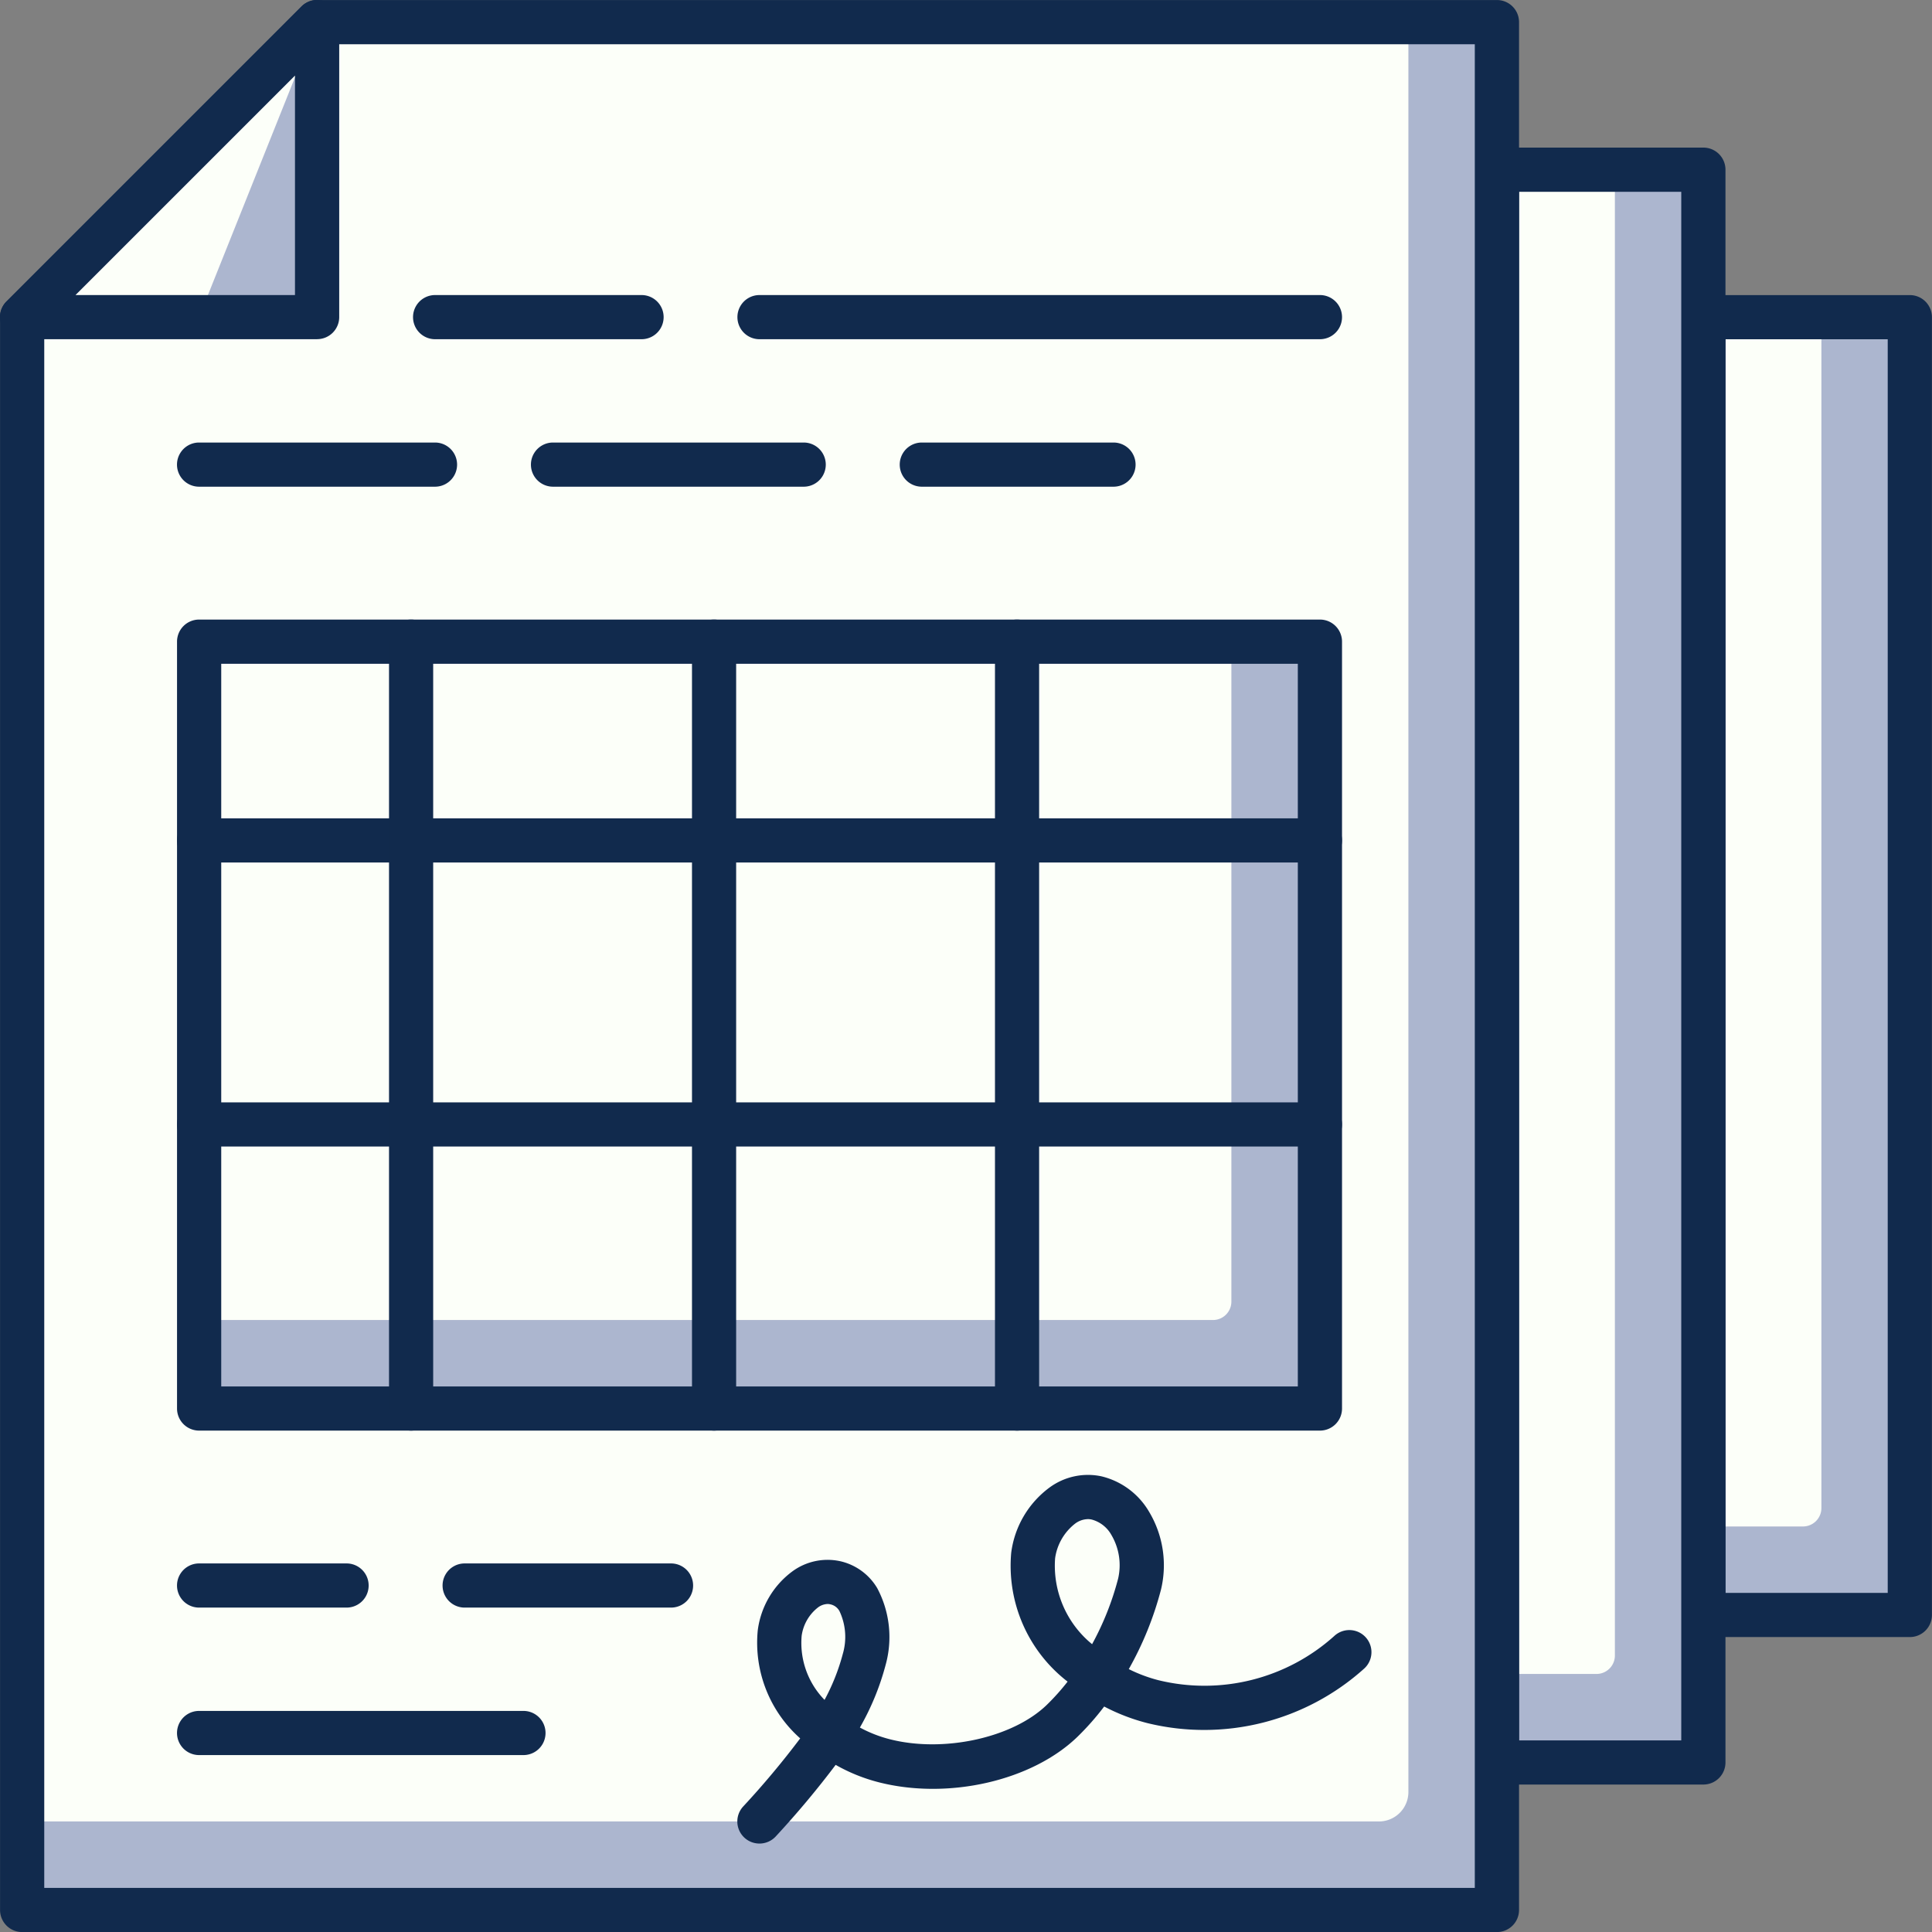
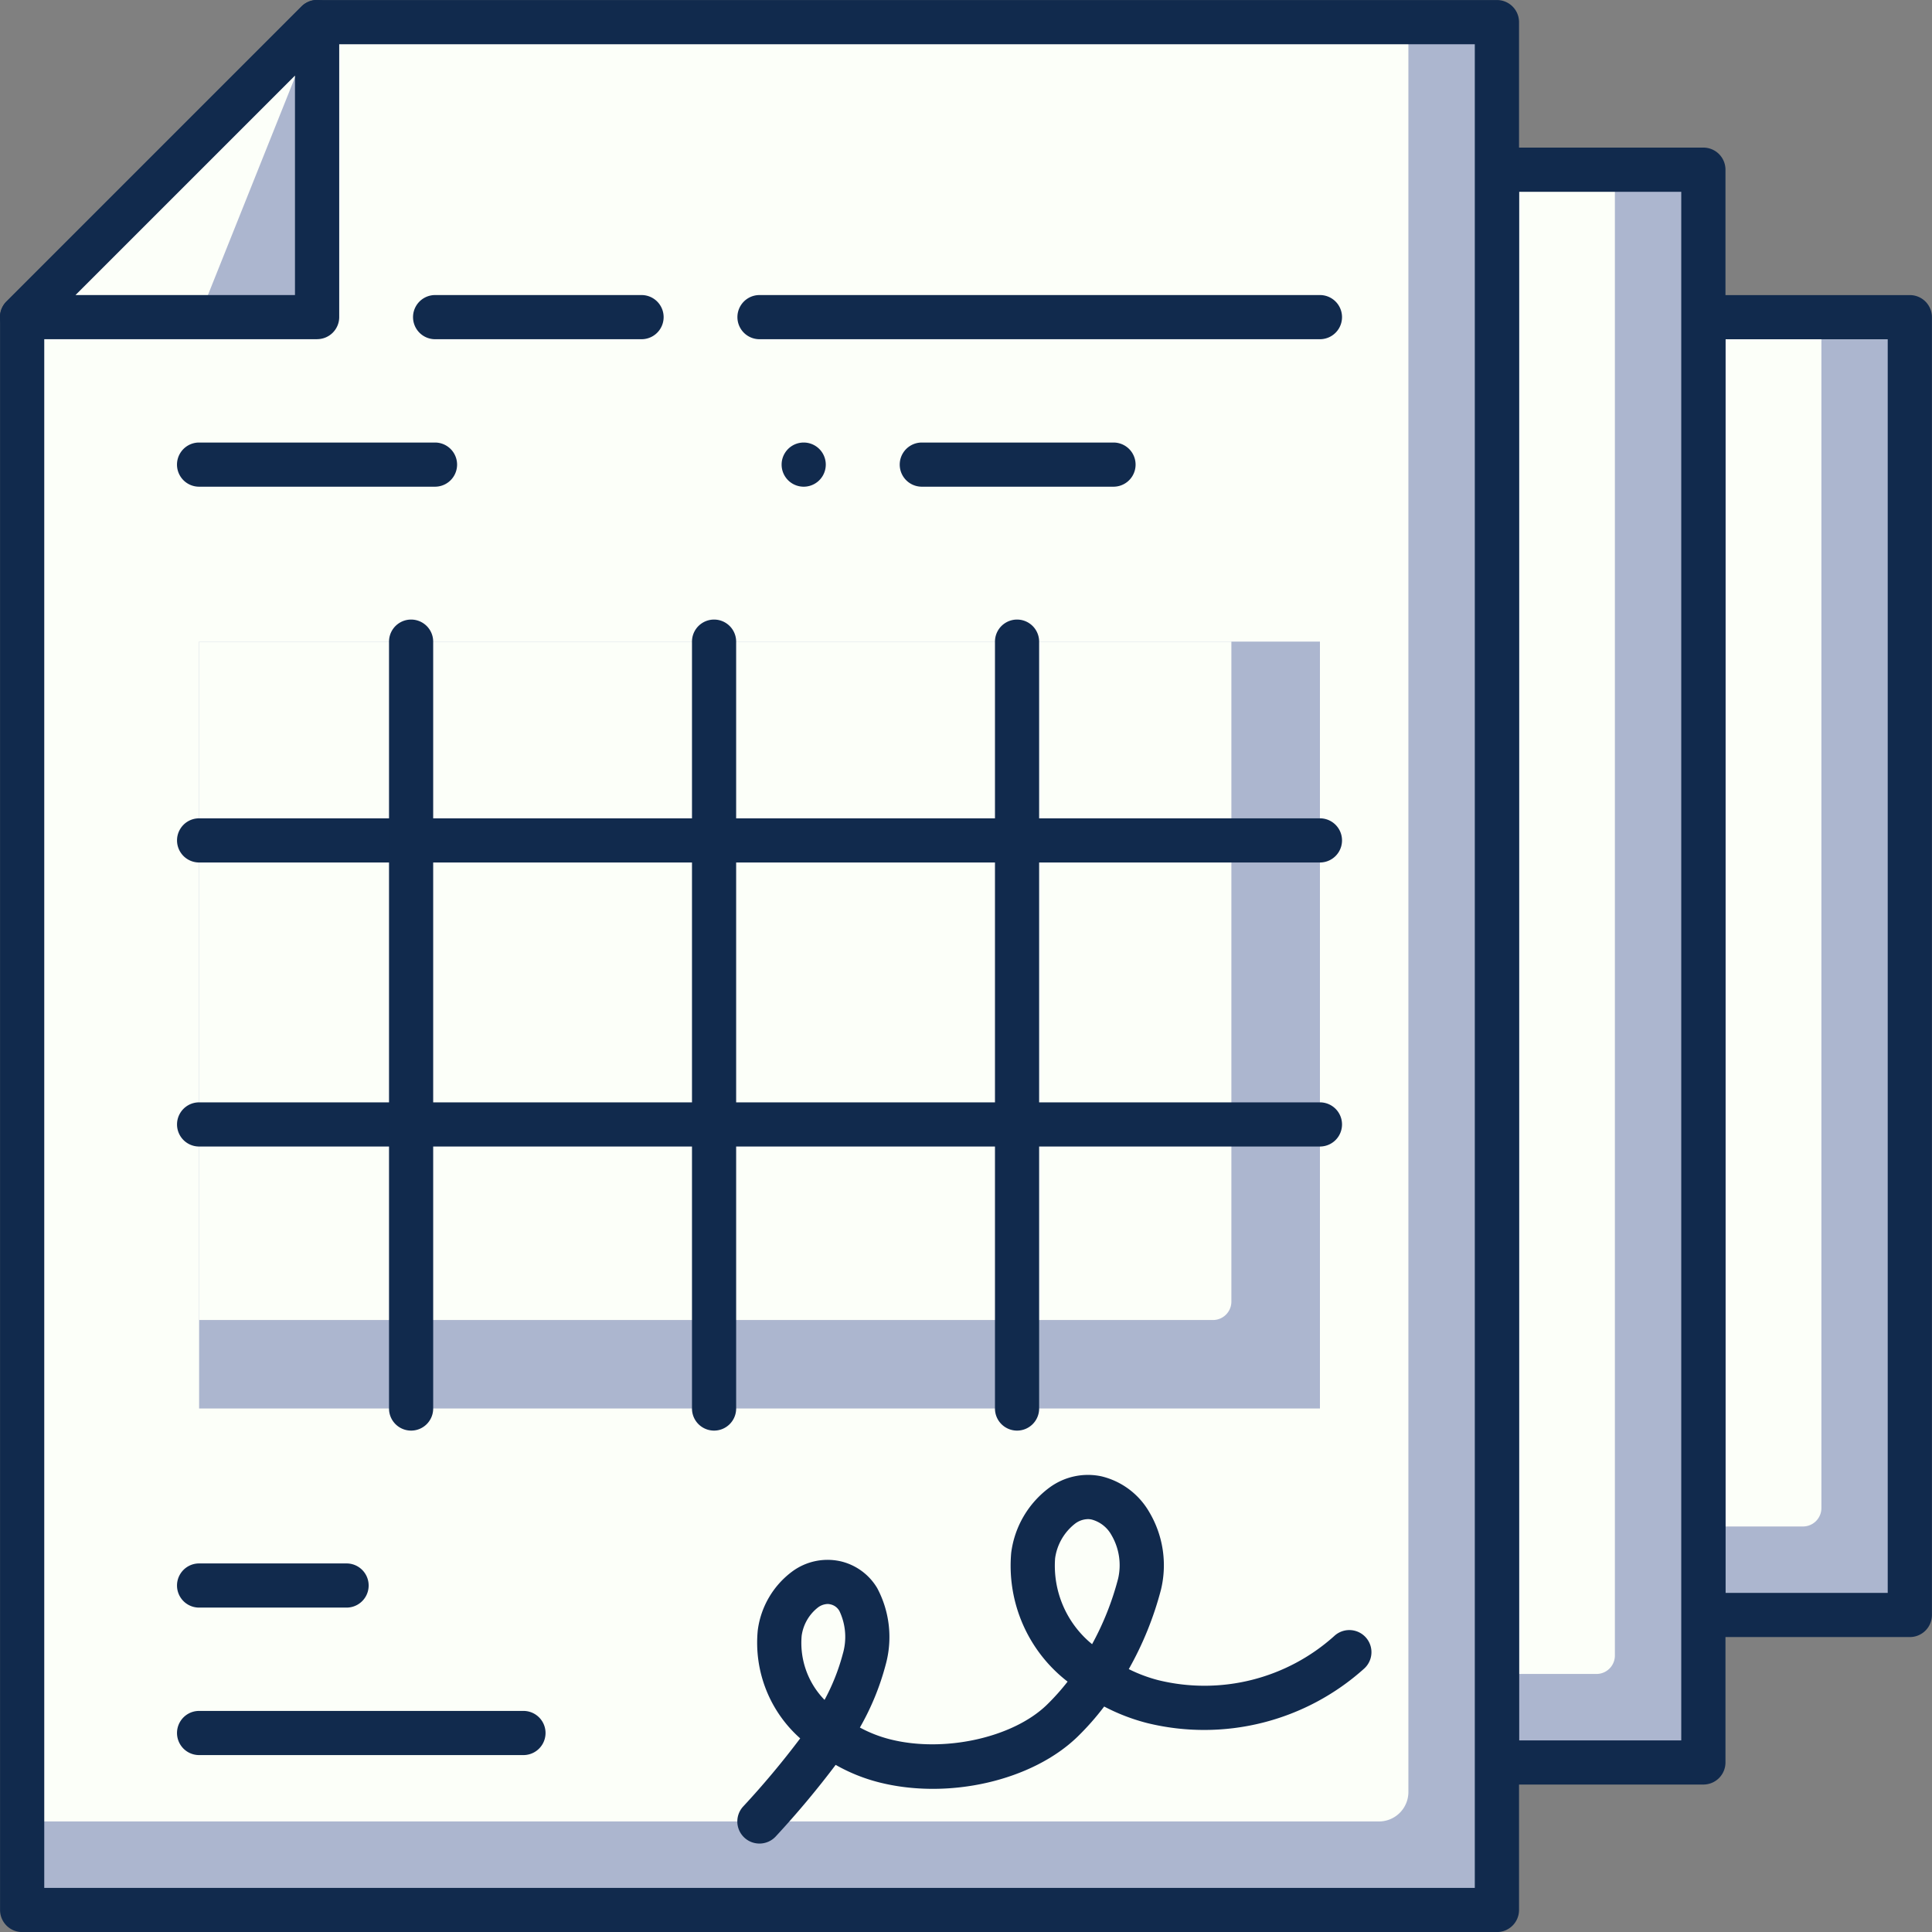
<svg xmlns="http://www.w3.org/2000/svg" width="104.997" height="105" viewBox="0 0 104.997 105">
  <rect x="0" y="0" width="104.997" height="105" fill="#808080" stroke="none" />
  <defs>
    <style>.a{fill:#acb6cf;}.b{fill:#fcfff9;}.c{fill:#112a4d;}</style>
  </defs>
  <g transform="translate(-99 -76)">
    <rect class="a" width="11.222" height="70.531" transform="translate(191.573 93.236)" />
    <path class="b" d="M0,0H6.413a0,0,0,0,1,0,0V64.722a1,1,0,0,1-1,1H0a0,0,0,0,1,0,0V0A0,0,0,0,1,0,0Z" transform="translate(191.573 93.236)" />
    <path class="c" d="M1728.6,2094.48h-11.222a1.2,1.2,0,0,1-1.2-1.2v-70.531a1.2,1.2,0,0,1,1.2-1.2H1728.6a1.2,1.2,0,0,1,1.2,1.2v70.531A1.2,1.2,0,0,1,1728.6,2094.48Zm-10.02-2.4h8.818V2023.95h-8.818Z" transform="translate(-1525.807 -1929.512)" />
    <rect class="a" width="11.222" height="86.561" transform="translate(180.35 85.221)" />
    <path class="b" d="M0,0H6.413a0,0,0,0,1,0,0V80.752a1,1,0,0,1-1,1H0a0,0,0,0,1,0,0V0A0,0,0,0,1,0,0Z" transform="translate(180.35 85.221)" />
    <path class="c" d="M1721.6,2105.51h-11.221a1.2,1.2,0,0,1-1.2-1.2v-86.561a1.2,1.2,0,0,1,1.2-1.2H1721.6a1.2,1.2,0,0,1,1.2,1.2v86.561A1.2,1.2,0,0,1,1721.6,2105.51Zm-10.019-2.4h8.816V2018.95h-8.816Z" transform="translate(-1530.027 -1932.527)" />
    <path class="a" d="M1740.075,2114.89h-80.149v-86.566c6.26-6.26,9.77-9.769,16.03-16.03h64.119Z" transform="translate(-1559.725 -1935.09)" />
-     <path class="a" d="M1740.075,2114.89h-80.149v-86.566c6.26-6.26,9.77-9.769,16.03-16.03h64.119Z" transform="translate(-1559.725 -1935.09)" />
    <path class="b" d="M1733.663,2110.079h-73.737v-81.755c6.26-6.26,9.77-9.769,16.03-16.03h59.31v96.182A1.6,1.6,0,0,1,1733.663,2110.079Z" transform="translate(-1559.725 -1935.09)" />
    <path class="c" d="M1740.528,2116.543h-80.149a1.2,1.2,0,0,1-1.2-1.2v-86.565a1.2,1.2,0,0,1,.351-.85l16.03-16.03a1.2,1.2,0,0,1,.851-.353h64.119a1.2,1.2,0,0,1,1.2,1.2v102.6A1.2,1.2,0,0,1,1740.528,2116.543Zm-78.947-2.4h77.745V2013.948h-62.42l-15.325,15.326Z" transform="translate(-1560.176 -1935.543)" />
    <path class="a" d="M1675.956,2012.294l-16.03,16.03h16.031Z" transform="translate(-1559.725 -1935.09)" />
    <path class="b" d="M1675.956,2012.294l-16.03,16.03h9.619Z" transform="translate(-1559.725 -1935.09)" />
    <path class="c" d="M1676.411,2029.977H1660.38a1.2,1.2,0,0,1-.851-2.052l16.03-16.03a1.2,1.2,0,0,1,2.053.85v16.03a1.2,1.2,0,0,1-1.2,1.2Zm-13.13-2.4h11.927v-11.925Z" transform="translate(-1560.177 -1935.543)" />
    <path class="c" d="M1715.837,2023.948h-30.458a1.2,1.2,0,1,1,0-2.4h30.458a1.2,1.2,0,0,1,0,2.4Z" transform="translate(-1545.103 -1929.513)" />
    <path class="c" d="M1685.6,2023.948h-11.219a1.2,1.2,0,0,1,0-2.4H1685.6a1.2,1.2,0,0,1,0,2.4Z" transform="translate(-1551.734 -1929.513)" />
    <path class="c" d="M1701.3,2028.948h-10.418a1.2,1.2,0,0,1,0-2.4H1701.3a1.2,1.2,0,0,1,0,2.4Z" transform="translate(-1541.785 -1926.498)" />
-     <path class="c" d="M1692,2028.948h-13.624a1.2,1.2,0,1,1,0-2.4H1692a1.2,1.2,0,0,1,0,2.4Z" transform="translate(-1549.322 -1926.498)" />
+     <path class="c" d="M1692,2028.948a1.2,1.2,0,1,1,0-2.4H1692a1.2,1.2,0,0,1,0,2.4Z" transform="translate(-1549.322 -1926.498)" />
    <path class="c" d="M1679.2,2028.948h-12.822a1.2,1.2,0,0,1,0-2.4H1679.2a1.2,1.2,0,0,1,0,2.4Z" transform="translate(-1556.559 -1926.498)" />
-     <path class="c" d="M1686.6,2066.95h-11.216a1.2,1.2,0,0,1,0-2.4H1686.6a1.2,1.2,0,0,1,0,2.4Z" transform="translate(-1551.132 -1903.583)" />
    <path class="c" d="M1674.394,2066.95h-8.015a1.2,1.2,0,0,1,0-2.4h8.015a1.2,1.2,0,0,1,0,2.4Z" transform="translate(-1556.559 -1903.583)" />
    <path class="c" d="M1684.007,2071.95h-17.628a1.2,1.2,0,0,1,0-2.4h17.628a1.2,1.2,0,0,1,0,2.4Z" transform="translate(-1556.559 -1900.568)" />
    <path class="c" d="M1685.378,2081.582a1.2,1.2,0,0,1-.895-2.005,46.626,46.626,0,0,0,3.107-3.711,6.945,6.945,0,0,1-2.307-5.868,4.734,4.734,0,0,1,1.88-3.206,3.233,3.233,0,0,1,2.585-.558,3.144,3.144,0,0,1,2.028,1.468,5.657,5.657,0,0,1,.458,4.166,14.09,14.09,0,0,1-1.4,3.409,7.083,7.083,0,0,0,1.624.636c2.93.749,6.678-.074,8.529-1.863a12.424,12.424,0,0,0,1.135-1.268,7.953,7.953,0,0,1-3.065-7,5.233,5.233,0,0,1,2.081-3.547,3.526,3.526,0,0,1,2.82-.611,4.109,4.109,0,0,1,2.592,1.926,5.662,5.662,0,0,1,.647,4.233,18.021,18.021,0,0,1-1.75,4.319,8.157,8.157,0,0,0,1.6.6,10.551,10.551,0,0,0,9.568-2.4,1.2,1.2,0,1,1,1.637,1.76,13,13,0,0,1-11.8,2.973,10.772,10.772,0,0,1-2.342-.9,14.625,14.625,0,0,1-1.46,1.653c-2.473,2.387-7.013,3.427-10.791,2.464a9.492,9.492,0,0,1-2.342-.946,49.857,49.857,0,0,1-3.251,3.884A1.2,1.2,0,0,1,1685.378,2081.582Zm3.7-13.019a.923.923,0,0,0-.527.192,2.365,2.365,0,0,0-.882,1.537,4.432,4.432,0,0,0,1.244,3.483,11.366,11.366,0,0,0,.994-2.505,3.285,3.285,0,0,0-.178-2.31.732.732,0,0,0-.5-.378A.631.631,0,0,0,1689.078,2068.563Zm14.145-4.612a1.194,1.194,0,0,0-.7.25,2.889,2.889,0,0,0-1.08,1.88,5.5,5.5,0,0,0,2.01,4.666,15.566,15.566,0,0,0,1.414-3.56,3.235,3.235,0,0,0-.367-2.379,1.741,1.741,0,0,0-1.064-.833A.976.976,0,0,0,1703.222,2063.95Z" transform="translate(-1545.102 -1905.392)" />
    <rect class="a" width="60.913" height="41.677" transform="translate(109.821 110.869)" />
    <path class="b" d="M0,0H56.1a0,0,0,0,1,0,0V35.869a1,1,0,0,1-1,1H0a0,0,0,0,1,0,0V0A0,0,0,0,1,0,0Z" transform="translate(109.821 110.869)" />
-     <path class="c" d="M1727.293,2076.627h-60.913a1.2,1.2,0,0,1-1.2-1.2v-41.677a1.2,1.2,0,0,1,1.2-1.2h60.913a1.2,1.2,0,0,1,1.2,1.2v41.677A1.2,1.2,0,0,1,1727.293,2076.627Zm-59.711-2.4h58.509v-39.273h-58.509Z" transform="translate(-1556.559 -1922.879)" />
    <path class="c" d="M1727.293,2051.318h-60.913a1.2,1.2,0,0,1,0-2.4h60.913a1.2,1.2,0,0,1,0,2.4Z" transform="translate(-1556.559 -1913.009)" />
    <path class="c" d="M1727.293,2041.689h-60.913a1.2,1.2,0,0,1,0-2.4h60.913a1.2,1.2,0,0,1,0,2.4Z" transform="translate(-1556.559 -1918.816)" />
    <path class="c" d="M1694.11,2076.627a1.2,1.2,0,0,1-1.2-1.2v-41.677a1.2,1.2,0,0,1,2.4,0v41.677A1.2,1.2,0,0,1,1694.11,2076.627Z" transform="translate(-1539.837 -1922.879)" />
    <path class="c" d="M1683.838,2076.627a1.2,1.2,0,0,1-1.2-1.2v-41.677a1.2,1.2,0,0,1,2.4,0v41.677A1.2,1.2,0,0,1,1683.838,2076.627Z" transform="translate(-1546.031 -1922.879)" />
    <path class="c" d="M1673.567,2076.627a1.2,1.2,0,0,1-1.2-1.2v-41.677a1.2,1.2,0,0,1,2.4,0v41.677A1.2,1.2,0,0,1,1673.567,2076.627Z" transform="translate(-1552.225 -1922.879)" />
  </g>
</svg>